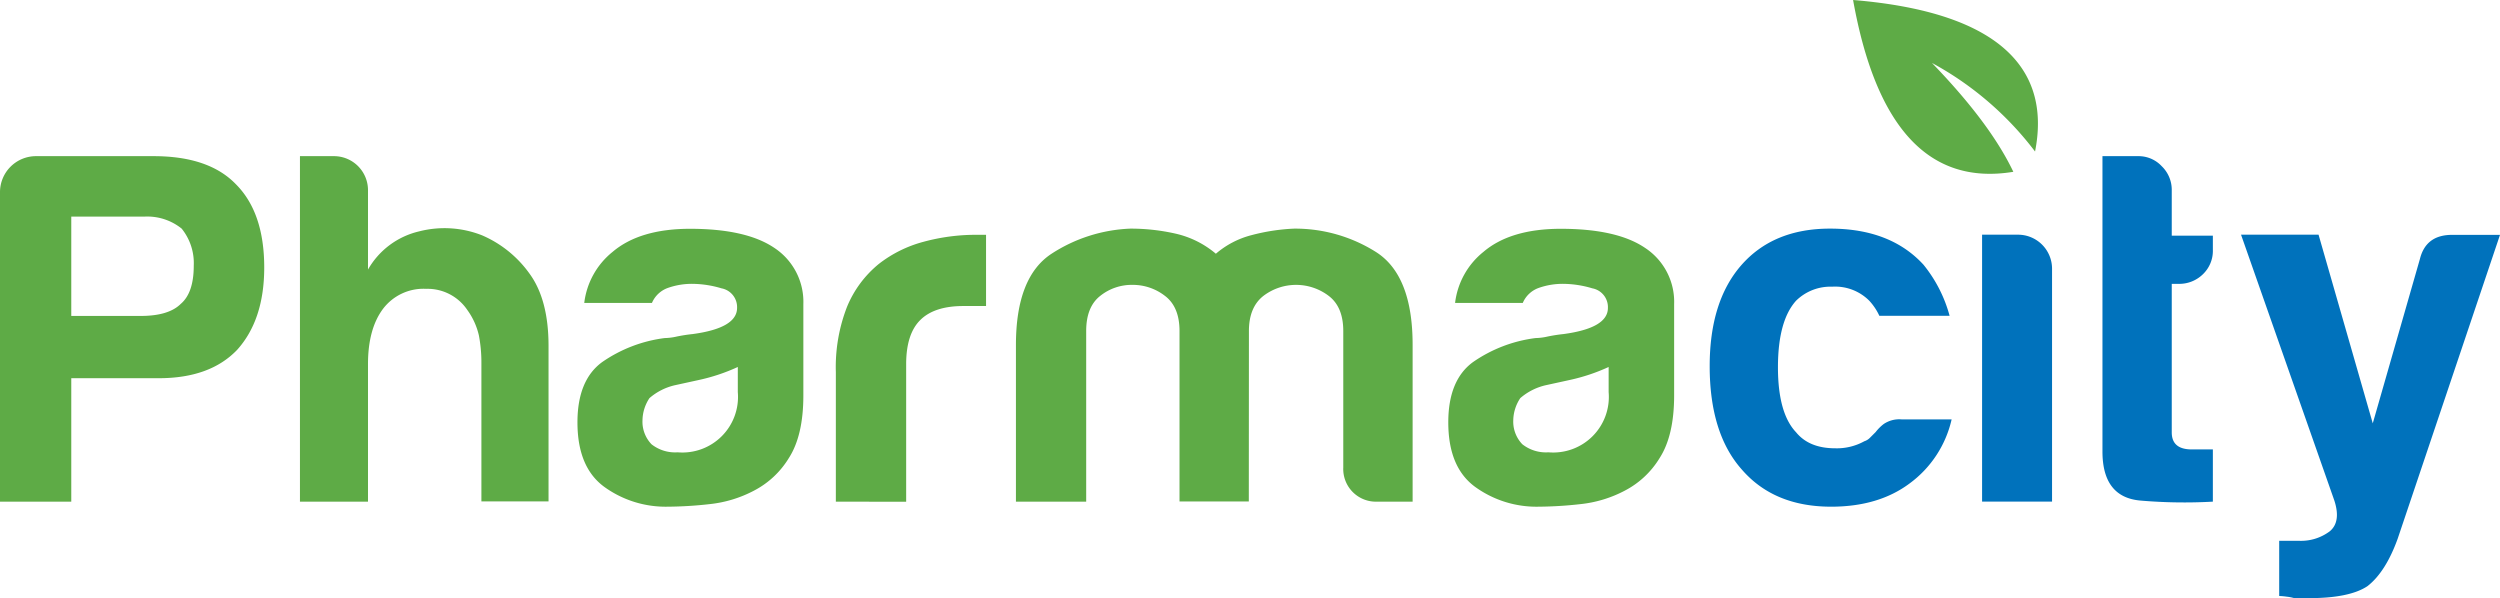
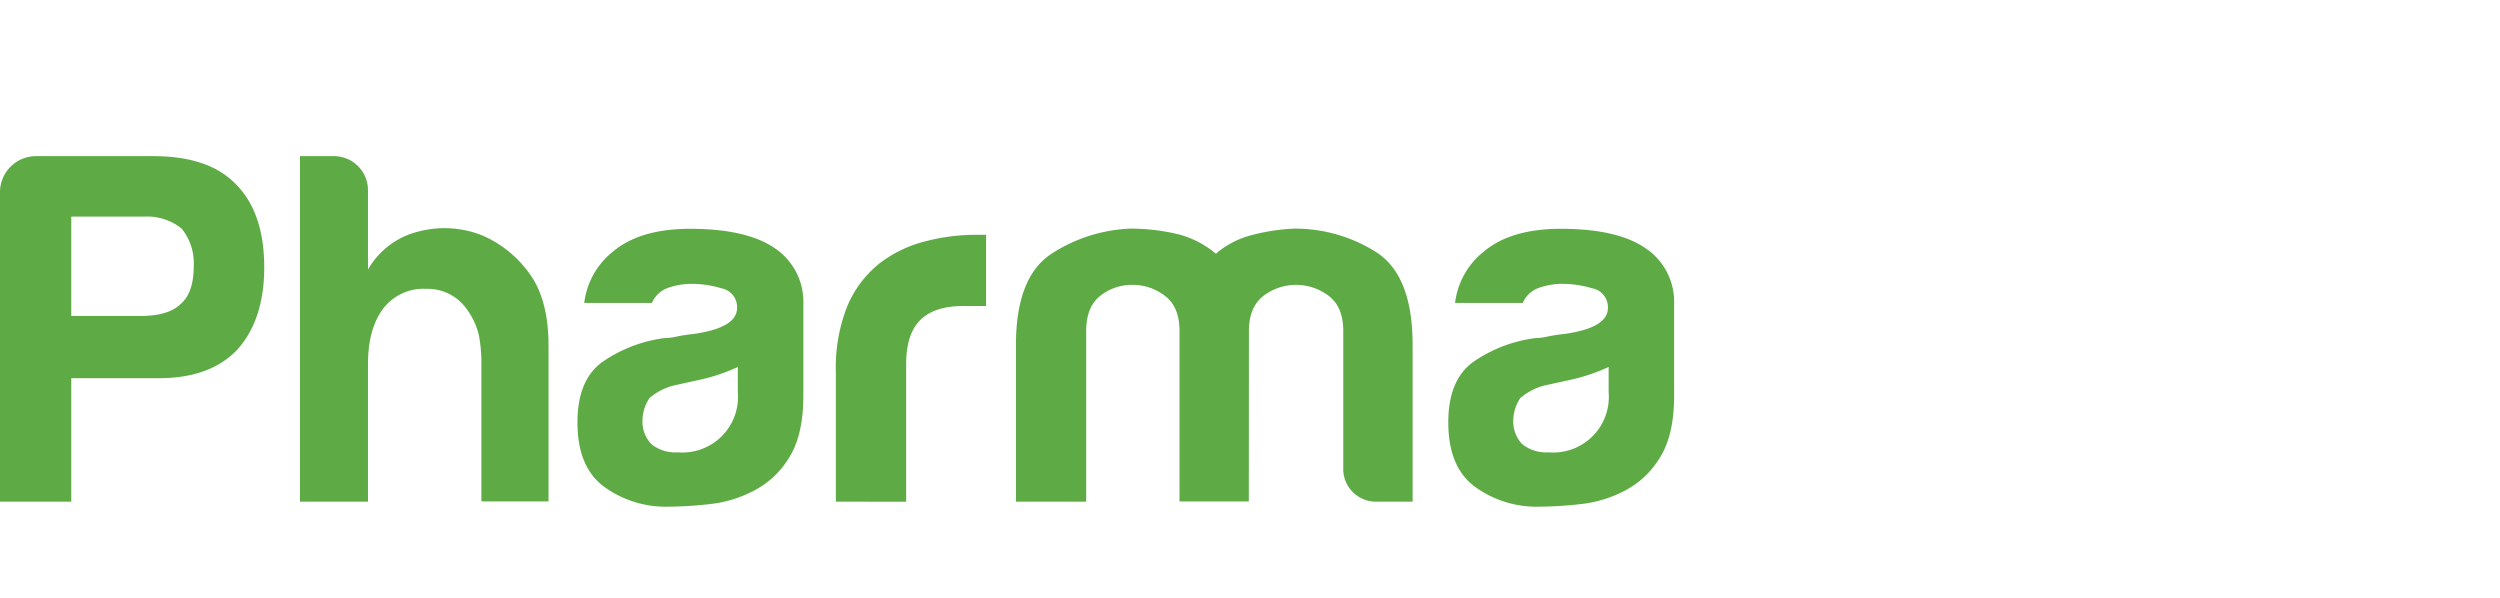
<svg xmlns="http://www.w3.org/2000/svg" id="e585d172-b64c-44e5-a2f3-4a963d6c2f23" data-name="Layer 1" viewBox="0 0 440.9 105.46">
  <defs>
    <style>.a2675f18-91b6-4155-b72f-bd70cec9b150,.fc535fc0-8148-441b-9bee-85bde209463b{fill:#5eab46;}.b7a8aaf8-22a6-4176-aa9f-75bee6ac735e{fill:#0072bc;}.a2675f18-91b6-4155-b72f-bd70cec9b150{fill-rule:evenodd;}</style>
  </defs>
  <title>pharmacity</title>
  <path class="fc535fc0-8148-441b-9bee-85bde209463b" d="M46.67,130.18H58.89q4.95,0,7.08-2.12,2.3-1.95,2.3-6.73a9.7,9.7,0,0,0-2.13-6.55,9.68,9.68,0,0,0-6.55-2.12H46.67Zm271.13,9a33.18,33.18,0,0,1-6.9,2.3l-4.07.89a10.41,10.41,0,0,0-4.61,2.3,7.24,7.24,0,0,0-1.24,3.89,5.76,5.76,0,0,0,1.6,4.25,6.74,6.74,0,0,0,4.6,1.42,9.81,9.81,0,0,0,10.62-10.62Zm-153.58,0a33.18,33.18,0,0,1-6.9,2.3l-4.07.89a10.41,10.41,0,0,0-4.61,2.3,7.23,7.23,0,0,0-1.23,3.89,5.75,5.75,0,0,0,1.59,4.25,6.72,6.72,0,0,0,4.6,1.42,9.81,9.81,0,0,0,10.62-10.62Zm90.12,23.72H242.12V132.84c0-2.83-.85-4.9-2.57-6.2a9.24,9.24,0,0,0-5.75-1.94,8.89,8.89,0,0,0-5.66,1.94c-1.66,1.3-2.48,3.37-2.48,6.2v30.09H213.27V135.32q0-12,6.28-16.11a27.44,27.44,0,0,1,13.9-4.43,35.77,35.77,0,0,1,8,.89,16.68,16.68,0,0,1,7.08,3.54,15.59,15.59,0,0,1,6.29-3.28,35.1,35.1,0,0,1,7.52-1.15,26.69,26.69,0,0,1,14.34,4.07q6.56,4.08,6.55,16.47v27.61H277a5.76,5.76,0,0,1-6-6V132.84q0-4.25-2.57-6.2a9.51,9.51,0,0,0-11.51,0q-2.56,2-2.56,6.2ZM116.51,129.12a8.45,8.45,0,0,0-7.26-3.72,8.94,8.94,0,0,0-7.61,3.54Q99,132.48,99,138.68v24.25H87V102h6a6,6,0,0,1,6,6v14a14.06,14.06,0,0,1,9-6.73,18,18,0,0,1,11.16.71,20,20,0,0,1,8.32,6.73q3.36,4.59,3.36,12.74v27.44H119V138.5a25.33,25.33,0,0,0-.44-4.87A12.32,12.32,0,0,0,116.51,129.12Zm65,33.81V140.1a29.29,29.29,0,0,1,2-11.6A19.15,19.15,0,0,1,189.1,121a22,22,0,0,1,7.88-3.9,35.15,35.15,0,0,1,9.29-1.23H208v12.56H204q-5.13,0-7.61,2.48c-1.66,1.65-2.48,4.25-2.48,7.79v24.25ZM46.67,141.16v21.77H34.1V108.41A6.35,6.35,0,0,1,40.48,102H61.19q9.74,0,14.51,4.95,5,5,5,14.69,0,9.21-4.78,14.52-4.78,5-13.81,5Zm274,19.82a21.6,21.6,0,0,1-7.87,2.39,69.48,69.48,0,0,1-7.35.45,18.47,18.47,0,0,1-11.15-3.46q-4.78-3.45-4.78-11.41,0-7.44,4.34-10.62a24.78,24.78,0,0,1,11.06-4.25,10.13,10.13,0,0,0,2.12-.27,28.58,28.58,0,0,1,2.84-.44q7.79-1.06,7.79-4.6a3.37,3.37,0,0,0-2.75-3.46,18.22,18.22,0,0,0-5-.79,12.71,12.71,0,0,0-4.43.71,4.8,4.8,0,0,0-2.83,2.65H290.72a13.6,13.6,0,0,1,5-9q4.77-4.06,13.62-4.07,9.92,0,14.87,3.36a11.37,11.37,0,0,1,5.14,9.92v16.11q0,7.08-2.57,11.06A15.59,15.59,0,0,1,320.63,161Zm-153.58,0a21.6,21.6,0,0,1-7.87,2.39,69.32,69.32,0,0,1-7.35.45,18.49,18.49,0,0,1-11.15-3.46q-4.78-3.45-4.78-11.41,0-7.44,4.34-10.62a24.83,24.83,0,0,1,11.06-4.25,10.13,10.13,0,0,0,2.12-.27,28.58,28.58,0,0,1,2.84-.44q7.78-1.06,7.79-4.6a3.37,3.37,0,0,0-2.75-3.46,18.22,18.22,0,0,0-5-.79,12.71,12.71,0,0,0-4.43.71,4.8,4.8,0,0,0-2.83,2.65H137.14a13.62,13.62,0,0,1,5-9q4.78-4.06,13.64-4.07,9.9,0,14.87,3.36a11.39,11.39,0,0,1,5.13,9.92v16.11q0,7.08-2.57,11.06A15.59,15.59,0,0,1,167.05,161Z" transform="translate(-34.1 -74.46)" />
-   <path class="b7a8aaf8-22a6-4176-aa9f-75bee6ac735e" d="M383.66,115.85H390a6,6,0,0,1,6,6v41.07H383.66Zm40.7,47.08a90.29,90.29,0,0,1-12.65-.18q-6.82-.52-6.82-8.67V102h6.37a5.57,5.57,0,0,1,4.08,1.77,5.79,5.79,0,0,1,1.77,4.25v8h7.25v2.48a5.72,5.72,0,0,1-1.77,4.34,5.94,5.94,0,0,1-4.25,1.68h-1.23v26.2c0,2,1.18,3,3.53,3h3.72Zm-54.92-14.51h8.85a19.3,19.3,0,0,1-7.44,11.32q-5.48,4.08-13.81,4.08-10.08,0-15.75-6.55-5.67-6.37-5.67-18.24,0-11.33,5.49-17.7,5.67-6.56,15.76-6.55,10.62,0,16.46,6.37a24.31,24.31,0,0,1,4.6,9H365.54a10.26,10.26,0,0,0-1.77-2.65,8.5,8.5,0,0,0-6.55-2.48,8.64,8.64,0,0,0-6.37,2.48q-3.18,3.54-3.19,11.68t3.19,11.51c1.53,1.88,3.83,2.83,6.9,2.83a10,10,0,0,0,5.14-1.24,2.43,2.43,0,0,0,1-.62l1-1a7.68,7.68,0,0,1,1.42-1.42A4.9,4.9,0,0,1,369.44,148.42Zm66.62,31.15v-9.74h3.36a8.47,8.47,0,0,0,5.57-1.68q2-1.68.8-5.4l-16.46-46.9H443l9.56,33.27,8.32-29c.71-2.83,2.59-4.24,5.66-4.24H475l-18.06,53.63q-2.12,5.84-5.31,8.32-3.18,2.13-10.44,2.12h-2.48a7.28,7.28,0,0,0-1.33-.26A12.13,12.13,0,0,0,436.06,179.57Z" transform="translate(-34.1 -74.46)" />
-   <path class="a2675f18-91b6-4155-b72f-bd70cec9b150" d="M360.91,74.46c4,22.36,13.31,32.76,28.26,30.3-2.54-5.33-7-11.59-14.35-19.2A56.74,56.74,0,0,1,393,101.18C395.74,87.35,387.79,76.68,360.91,74.46Z" transform="translate(-34.1 -74.46)" />
</svg>